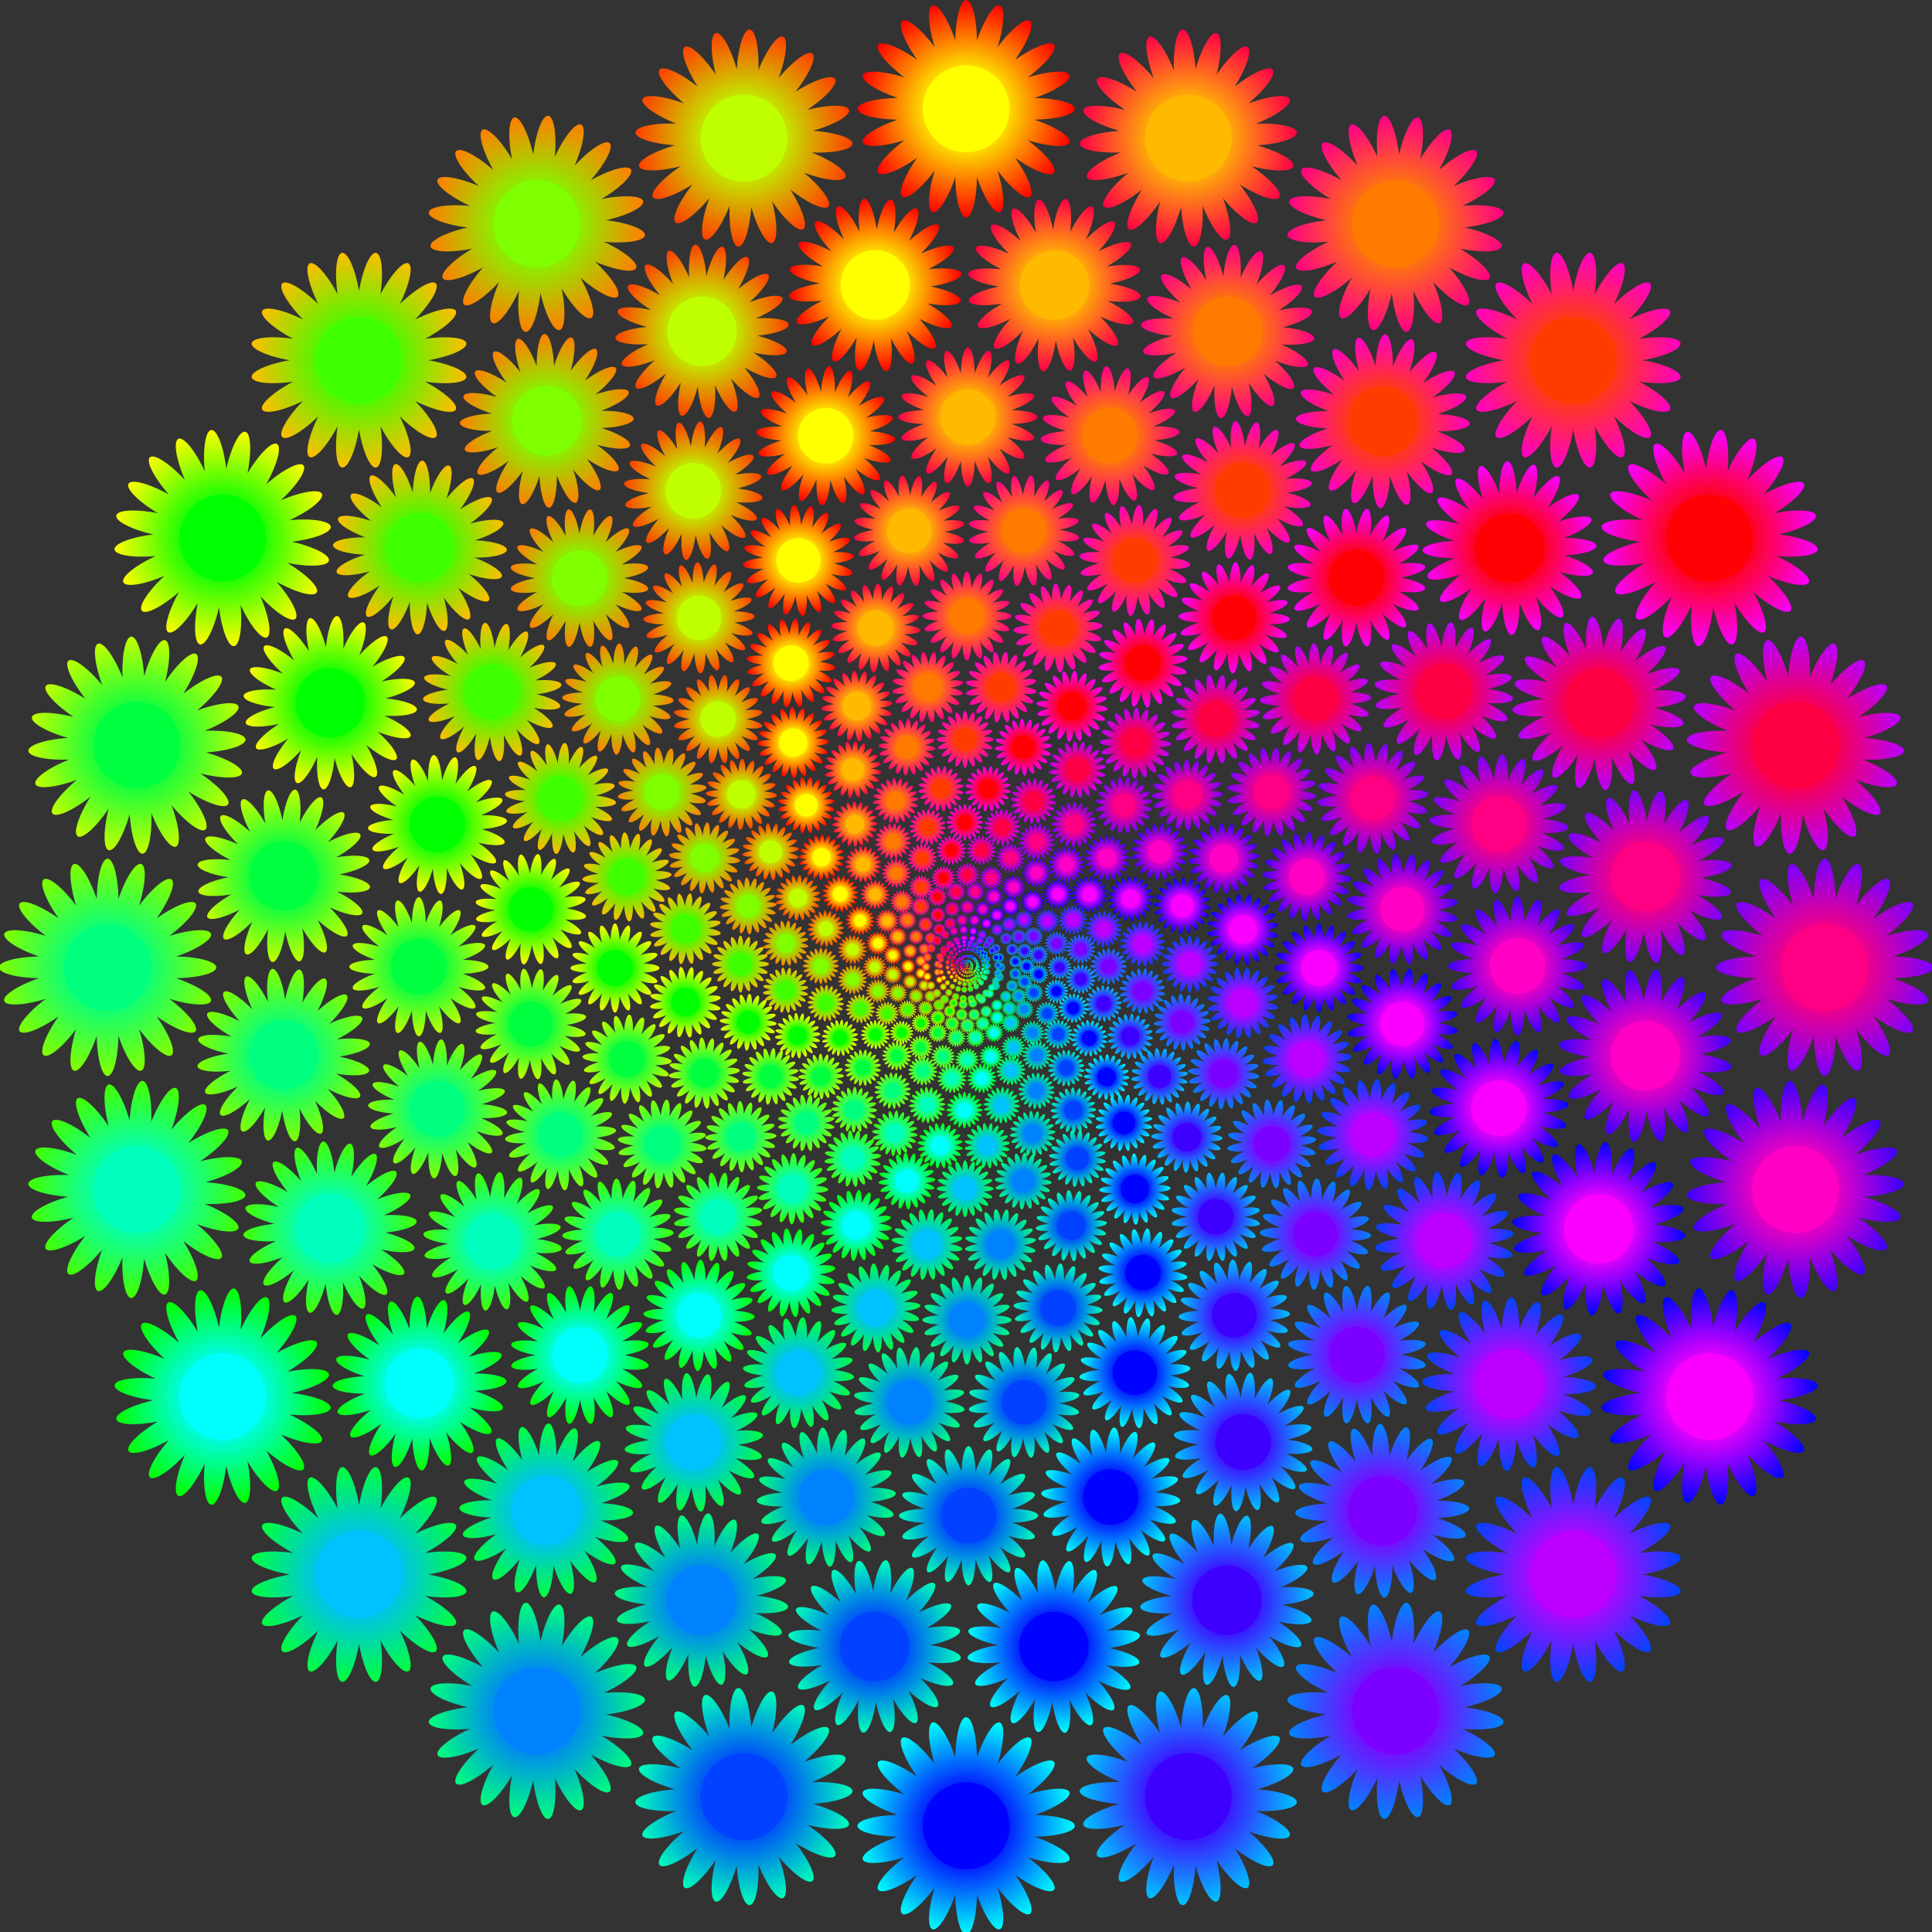
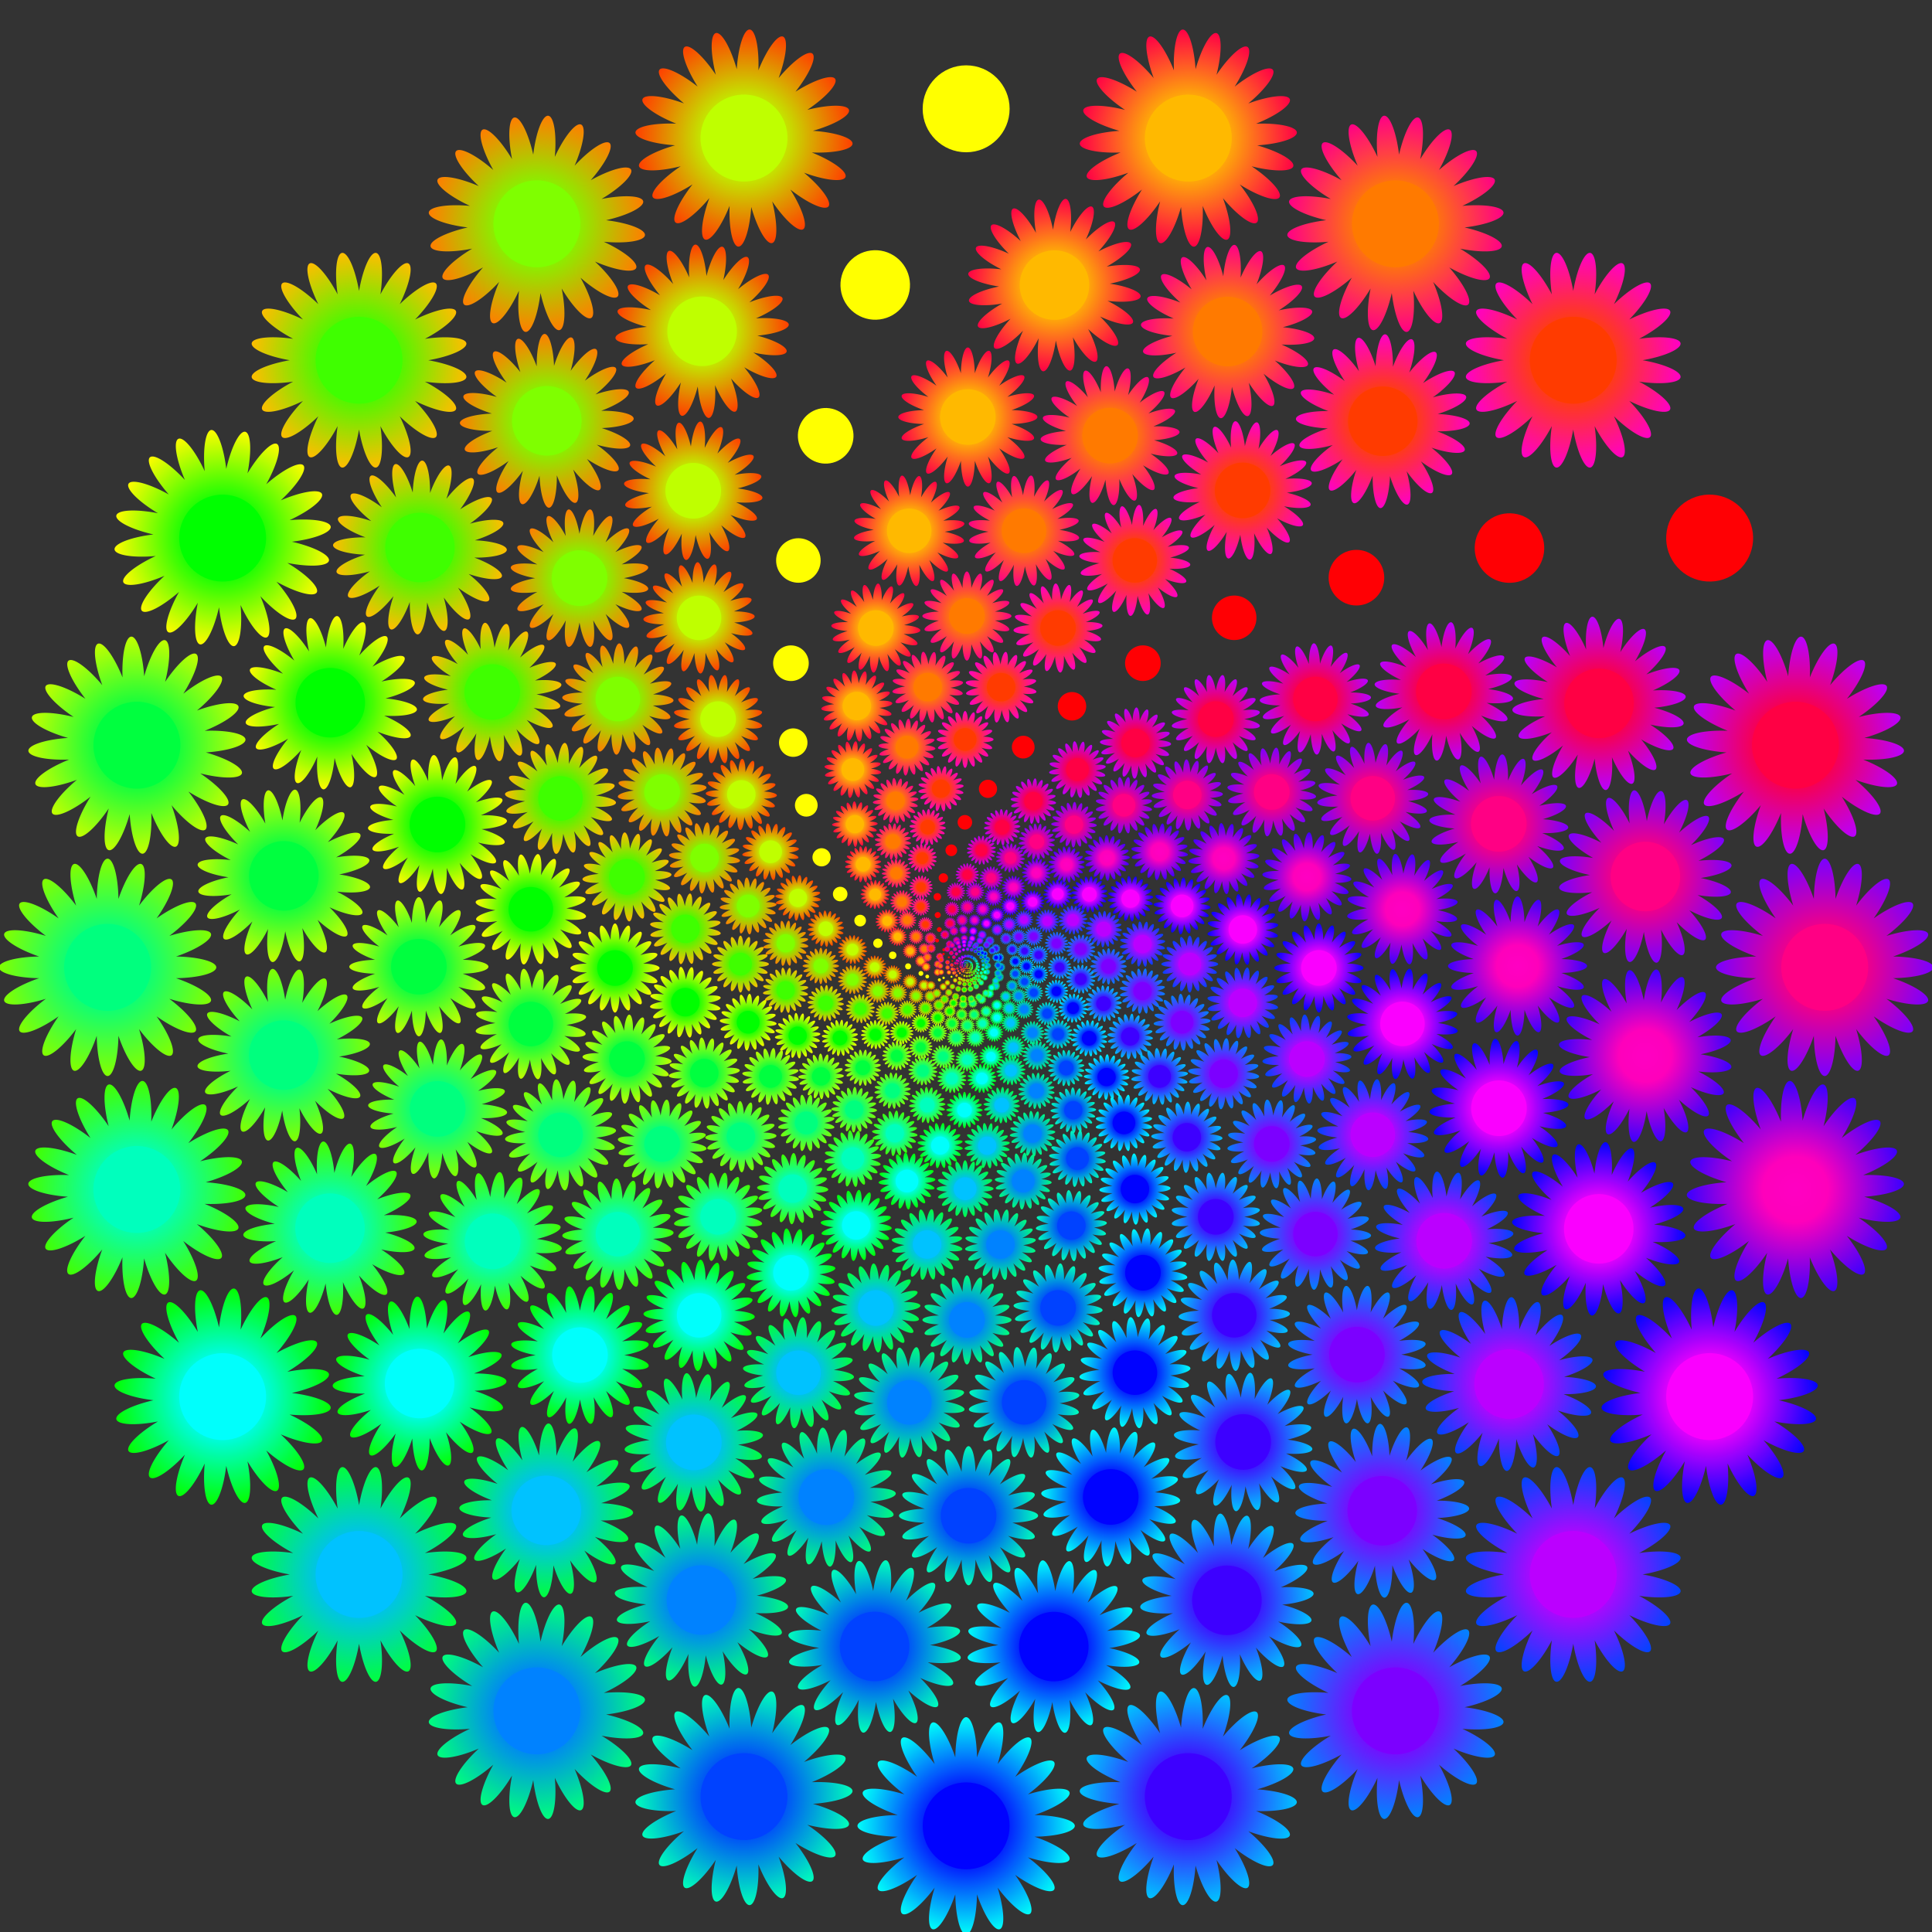
<svg xmlns="http://www.w3.org/2000/svg" xmlns:xlink="http://www.w3.org/1999/xlink" id="svg4519" viewBox="0 0 2000 2000" height="564.44mm" width="564.44mm" version="1.1">
  <rect x="0" y="0" width="2000" height="2000" fill="#333333" stroke="none" />
  <defs id="defs4521">
    <radialGradient id="radialGradient4639" gradientUnits="userSpaceOnUse" cy="732.36" cx="350" gradientTransform="translate(0 0)" r="300">
      <stop id="stop4641" stop-color="#fdff00" offset="0" />
      <stop id="stop4648" stop-color="#fbfe00" offset="0.3" />
      <stop id="stop4635" stop-color="#f00" offset="1" />
    </radialGradient>
    <radialGradient id="radialGradient6275-531" gradientUnits="userSpaceOnUse" cx="350" cy="732.36" r="300" gradientTransform="translate(0 0)">
      <stop id="stop6534" stop-color="#bdff00" offset="0" />
      <stop id="stop6536" stop-color="#bbfe00" offset="0.3" />
      <stop id="stop6538" stop-color="#ff3f00" offset="1" />
    </radialGradient>
    <radialGradient id="radialGradient6283-985-687" gradientUnits="userSpaceOnUse" cx="350" cy="732.36" r="300" gradientTransform="translate(0 0)">
      <stop id="stop7252" stop-color="#7dff00" offset="0" />
      <stop id="stop7254" stop-color="#7bfe00" offset="0.3" />
      <stop id="stop7256" stop-color="#ff7e00" offset="1" />
    </radialGradient>
    <radialGradient id="radialGradient6291-210-422-27" gradientUnits="userSpaceOnUse" cx="350" cy="732.36" r="300" gradientTransform="translate(0 0)">
      <stop id="stop8078" stop-color="#3dff00" offset="0" />
      <stop id="stop8080" stop-color="#3bfe00" offset="0.3" />
      <stop id="stop8082" stop-color="#ffbd00" offset="1" />
    </radialGradient>
    <radialGradient id="radialGradient6299-179-989-215-23" gradientUnits="userSpaceOnUse" cx="350" cy="732.36" r="300" gradientTransform="translate(0 0)">
      <stop id="stop9138" stop-color="#00ff02" offset="0" />
      <stop id="stop9140" stop-color="#00fe04" offset="0.3" />
      <stop id="stop9142" stop-color="#fffc00" offset="1" />
    </radialGradient>
    <radialGradient id="radialGradient6307-276-599-497-52-405" gradientUnits="userSpaceOnUse" cx="350" cy="732.36" r="300" gradientTransform="translate(0 0)">
      <stop id="stop10398" stop-color="#00ff41" offset="0" />
      <stop id="stop10400" stop-color="#00fe43" offset="0.3" />
      <stop id="stop10402" stop-color="#c2ff00" offset="1" />
    </radialGradient>
    <radialGradient id="radialGradient6315-416-536-420-761-30-67" gradientUnits="userSpaceOnUse" cx="350" cy="732.36" r="300" gradientTransform="translate(0 0)">
      <stop id="stop11832" stop-color="#00ff80" offset="0" />
      <stop id="stop11834" stop-color="#00fe82" offset="0.3" />
      <stop id="stop11836" stop-color="#82ff00" offset="1" />
    </radialGradient>
    <radialGradient id="radialGradient6323-384-93-635-547-896-989-806" gradientUnits="userSpaceOnUse" cx="350" cy="732.36" r="300" gradientTransform="translate(0 0)">
      <stop id="stop13446" stop-color="#00ffbf" offset="0" />
      <stop id="stop13448" stop-color="#00fec1" offset="0.3" />
      <stop id="stop13450" stop-color="#42ff00" offset="1" />
    </radialGradient>
    <radialGradient id="radialGradient6331-760-488-788-406-255-333-762-30" gradientUnits="userSpaceOnUse" cx="350" cy="732.36" r="300" gradientTransform="translate(0 0)">
      <stop id="stop15190" stop-color="#00fffe" offset="0" />
      <stop id="stop15192" stop-color="#00fbfe" offset="0.3" />
      <stop id="stop15194" stop-color="#02ff00" offset="1" />
    </radialGradient>
    <radialGradient id="radialGradient6339-646-468-794-143-983-822-316-762-674" gradientUnits="userSpaceOnUse" cx="350" cy="732.36" r="300" gradientTransform="translate(0 0)">
      <stop id="stop17110" stop-color="#00c0ff" offset="0" />
      <stop id="stop17112" stop-color="#00bbfe" offset="0.3" />
      <stop id="stop17114" stop-color="#00ff3d" offset="1" />
    </radialGradient>
    <radialGradient id="radialGradient6347-230-658-770-272-552-68-695-644-134-873" gradientUnits="userSpaceOnUse" cx="350" cy="732.36" r="300" gradientTransform="translate(0 0)">
      <stop id="stop19260" stop-color="#0080ff" offset="0" />
      <stop id="stop19262" stop-color="#007bfe" offset="0.3" />
      <stop id="stop19264" stop-color="#00ff7c" offset="1" />
    </radialGradient>
    <radialGradient id="radialGradient6355-77-35-247-913-927-624-88-688-833-853-1" gradientUnits="userSpaceOnUse" cx="350" cy="732.36" r="300" gradientTransform="translate(0 0)">
      <stop id="stop21406" stop-color="#0040ff" offset="0" />
      <stop id="stop21408" stop-color="#003bfe" offset="0.3" />
      <stop id="stop21410" stop-color="#0fb" offset="1" />
    </radialGradient>
    <radialGradient id="radialGradient6363-266-74-876-582-154-479-417-632-936-592-294-570" gradientUnits="userSpaceOnUse" cx="350" cy="732.36" r="300" gradientTransform="translate(0 0)">
      <stop id="stop23706" stop-color="#00f" offset="0" />
      <stop id="stop23708" stop-color="#0400fe" offset="0.3" />
      <stop id="stop23710" stop-color="#00fffa" offset="1" />
    </radialGradient>
    <radialGradient id="radialGradient6371-699-723-705-920-368-355-744-627-652-480-505-404-461" gradientUnits="userSpaceOnUse" cx="350" cy="732.36" r="300" gradientTransform="translate(0 0)">
      <stop id="stop26190" stop-color="#3f00ff" offset="0" />
      <stop id="stop26192" stop-color="#4300fe" offset="0.3" />
      <stop id="stop26194" stop-color="#00c4ff" offset="1" />
    </radialGradient>
    <radialGradient id="radialGradient6379-973-446-366-263-628-458-174-213-531-234-513-8-68-314" gradientUnits="userSpaceOnUse" cx="350" cy="732.36" r="300" gradientTransform="translate(0 0)">
      <stop id="stop28744" stop-color="#7e00ff" offset="0" />
      <stop id="stop28746" stop-color="#8200fe" offset="0.3" />
      <stop id="stop28748" stop-color="#0084ff" offset="1" />
    </radialGradient>
    <radialGradient id="radialGradient6387-542-13-414-351-563-835-58-407-324-788-749-246-599-735-248" gradientUnits="userSpaceOnUse" cx="350" cy="732.36" r="300" gradientTransform="translate(0 0)">
      <stop id="stop31342" stop-color="#bd00ff" offset="0" />
      <stop id="stop31344" stop-color="#c100fe" offset="0.3" />
      <stop id="stop31346" stop-color="#04f" offset="1" />
    </radialGradient>
    <radialGradient id="radialGradient6395-318-567-387-564-260-123-696-504-702-128-188-941-480-766-326-417" gradientUnits="userSpaceOnUse" cx="350" cy="732.36" r="300" gradientTransform="translate(0 0)">
      <stop id="stop34078" stop-color="#fc00ff" offset="0" />
      <stop id="stop34080" stop-color="#fe00fb" offset="0.3" />
      <stop id="stop34082" stop-color="#0004ff" offset="1" />
    </radialGradient>
    <radialGradient id="radialGradient6403-834-731-815-902-768-750-145-17-18-310-144-548-857-503-710-208-895" gradientUnits="userSpaceOnUse" cx="350" cy="732.36" r="300" gradientTransform="translate(0 0)">
      <stop id="stop36830" stop-color="#ff00c2" offset="0" />
      <stop id="stop36832" stop-color="#fe00bb" offset="0.3" />
      <stop id="stop36834" stop-color="#3b00ff" offset="1" />
    </radialGradient>
    <radialGradient id="radialGradient6411-82-240-675-449-50-522-534-983-297-856-928-521-525-561-924-824-534-317" gradientUnits="userSpaceOnUse" cx="350" cy="732.36" r="300" gradientTransform="translate(0 0)">
      <stop id="stop39660" stop-color="#ff0082" offset="0" />
      <stop id="stop39662" stop-color="#fe007b" offset="0.3" />
      <stop id="stop39664" stop-color="#7a00ff" offset="1" />
    </radialGradient>
    <radialGradient id="radialGradient6419-242-519-289-149-192-326-621-748-263-351-644-768-702-571-573-334-797-375-89" gradientUnits="userSpaceOnUse" cx="350" cy="732.36" r="300" gradientTransform="translate(0 0)">
      <stop id="stop42566" stop-color="#ff0042" offset="0" />
      <stop id="stop42568" stop-color="#fe003b" offset="0.3" />
      <stop id="stop42570" stop-color="#b900ff" offset="1" />
    </radialGradient>
    <radialGradient id="radialGradient6427-59-89-309-103-525-884-764-992-839-537-91-17-980-986-746-559-545-327-383-208" gradientUnits="userSpaceOnUse" cx="350" cy="732.36" r="300" gradientTransform="translate(0 0)">
      <stop id="stop45498" stop-color="#ff0002" offset="0" />
      <stop id="stop45500" stop-color="#fe0400" offset="0.3" />
      <stop id="stop45502" stop-color="#f800ff" offset="1" />
    </radialGradient>
    <radialGradient id="radialGradient6435-765-225-303-360-746-721-903-184-150-741-718-687-297-644-335-451-162-436-684-789-969" gradientUnits="userSpaceOnUse" cx="350" cy="732.36" r="300" gradientTransform="translate(0 0)">
      <stop id="stop48470" stop-color="#ff3d00" offset="0" />
      <stop id="stop48472" stop-color="#fe4300" offset="0.3" />
      <stop id="stop48474" stop-color="#ff00c6" offset="1" />
    </radialGradient>
    <radialGradient id="radialGradient6443-486-256-210-459-86-166-305-37-36-828-502-787-883-553-855-257-38-287-120-500-106-574" gradientUnits="userSpaceOnUse" cx="350" cy="732.36" r="300" gradientTransform="translate(0 0)">
      <stop id="stop51464" stop-color="#ff7c00" offset="0" />
      <stop id="stop51466" stop-color="#fe8200" offset="0.3" />
      <stop id="stop51468" stop-color="#ff0086" offset="1" />
    </radialGradient>
    <radialGradient id="radialGradient6451-725-801-404-720-342-446-199-743-864-420-828-395-539-257-960-198-196-554-800-498-295-403-379" gradientUnits="userSpaceOnUse" cx="350" cy="732.36" r="300" gradientTransform="translate(0 0)">
      <stop id="stop54462" stop-color="#fb0" offset="0" />
      <stop id="stop54464" stop-color="#fec100" offset="0.3" />
      <stop id="stop54466" stop-color="#ff0046" offset="1" />
    </radialGradient>
  </defs>
  <g id="layer1" transform="translate(2320 -3772.4)">
    <g id="g56041" transform="matrix(.375 0 0 .375 -1451.1 3610.4)">
      <g id="g4888">
-         <path id="path4529" d="m350 432.36a30 117.82 0 0 0 -29.914 111.05 117.82 30 72 0 0 -62.791 -96.367 117.82 30 72 0 0 5.869 114.86 117.82 30 54 0 0 -89.5 -72.252 117.82 30 54 0 0 41.074 107.43 117.82 30 36 0 0 -107.44 -41.05 117.82 30 36 0 0 72.26 89.47 117.82 30 18 0 0 -114.87 -5.84 117.82 30 18 0 0 96.37 62.76 117.82 30 0 0 0 -111.05 29.94 117.82 30 0 0 0 111.05 29.914 30 117.82 72 0 0 -96.369 62.791 30 117.82 72 0 0 114.86 -5.865 30 117.82 54 0 0 -72.244 89.496 30 117.82 54 0 0 107.42 -41.072 30 117.82 36 0 0 -41.055 107.44 30 117.82 36 0 0 89.477 -72.26 30 117.82 18 0 0 -5.846 114.87 30 117.82 18 0 0 62.766 -96.371 30 117.82 0 0 0 29.94 111.09 30 117.82 0 0 0 29.914 -111.05 117.82 30 72 0 0 62.791 96.367 117.82 30 72 0 0 -5.869 -114.86 117.82 30 54 0 0 89.5 72.25 117.82 30 54 0 0 -41.074 -107.42 117.82 30 36 0 0 107.44 41.055 117.82 30 36 0 0 -72.26 -89.473 117.82 30 18 0 0 114.87 5.842 117.82 30 18 0 0 -96.37 -62.81 117.82 30 0 0 0 111.05 -29.94 117.82 30 0 0 0 -111.05 -29.91 30 117.82 72 0 0 96.367 -62.791 30 117.82 72 0 0 -114.86 5.867 30 117.82 54 0 0 72.244 -89.496 30 117.82 54 0 0 -107.43 41.072 30 117.82 36 0 0 41.057 -107.44 30 117.82 36 0 0 -89.475 72.26 30 117.82 18 0 0 5.844 -114.87 30 117.82 18 0 0 -62.766 96.371 30 117.82 0 0 0 -29.93 -111.06z" fill="url(#radialGradient4639)" />
        <circle id="path4577" cx="350" cy="732.36" r="120" fill="#ff0" />
      </g>
      <g id="g6269" transform="matrix(.966 -.259 .259 .966 -791.02 196.3)">
        <path id="path6271" d="m350 432.36a30 117.82 0 0 0 -29.914 111.05 117.82 30 72 0 0 -62.791 -96.367 117.82 30 72 0 0 5.869 114.86 117.82 30 54 0 0 -89.5 -72.252 117.82 30 54 0 0 41.074 107.43 117.82 30 36 0 0 -107.44 -41.05 117.82 30 36 0 0 72.26 89.47 117.82 30 18 0 0 -114.87 -5.84 117.82 30 18 0 0 96.37 62.76 117.82 30 0 0 0 -111.05 29.94 117.82 30 0 0 0 111.05 29.914 30 117.82 72 0 0 -96.369 62.791 30 117.82 72 0 0 114.86 -5.865 30 117.82 54 0 0 -72.244 89.496 30 117.82 54 0 0 107.42 -41.072 30 117.82 36 0 0 -41.055 107.44 30 117.82 36 0 0 89.477 -72.26 30 117.82 18 0 0 -5.846 114.87 30 117.82 18 0 0 62.766 -96.371 30 117.82 0 0 0 29.94 111.09 30 117.82 0 0 0 29.914 -111.05 117.82 30 72 0 0 62.791 96.367 117.82 30 72 0 0 -5.869 -114.86 117.82 30 54 0 0 89.5 72.25 117.82 30 54 0 0 -41.074 -107.42 117.82 30 36 0 0 107.44 41.055 117.82 30 36 0 0 -72.26 -89.473 117.82 30 18 0 0 114.87 5.842 117.82 30 18 0 0 -96.37 -62.81 117.82 30 0 0 0 111.05 -29.94 117.82 30 0 0 0 -111.05 -29.91 30 117.82 72 0 0 96.367 -62.791 30 117.82 72 0 0 -114.86 5.867 30 117.82 54 0 0 72.244 -89.496 30 117.82 54 0 0 -107.43 41.072 30 117.82 36 0 0 41.057 -107.44 30 117.82 36 0 0 -89.475 72.26 30 117.82 18 0 0 5.844 -114.87 30 117.82 18 0 0 -62.766 96.371 30 117.82 0 0 0 -29.93 -111.06z" fill="url(#radialGradient6275-531)" />
        <circle id="circle6273" cy="732.36" cx="350" r="120" fill="#bfff00" />
      </g>
      <g id="g6277" transform="matrix(.866 -0.5 0.5 .866 -1504.3 590.64)">
        <path id="path6279" d="m350 432.36a30 117.82 0 0 0 -29.914 111.05 117.82 30 72 0 0 -62.791 -96.367 117.82 30 72 0 0 5.869 114.86 117.82 30 54 0 0 -89.5 -72.252 117.82 30 54 0 0 41.074 107.43 117.82 30 36 0 0 -107.44 -41.05 117.82 30 36 0 0 72.26 89.47 117.82 30 18 0 0 -114.87 -5.84 117.82 30 18 0 0 96.37 62.76 117.82 30 0 0 0 -111.05 29.94 117.82 30 0 0 0 111.05 29.914 30 117.82 72 0 0 -96.369 62.791 30 117.82 72 0 0 114.86 -5.865 30 117.82 54 0 0 -72.244 89.496 30 117.82 54 0 0 107.42 -41.072 30 117.82 36 0 0 -41.055 107.44 30 117.82 36 0 0 89.477 -72.26 30 117.82 18 0 0 -5.846 114.87 30 117.82 18 0 0 62.766 -96.371 30 117.82 0 0 0 29.94 111.09 30 117.82 0 0 0 29.914 -111.05 117.82 30 72 0 0 62.791 96.367 117.82 30 72 0 0 -5.869 -114.86 117.82 30 54 0 0 89.5 72.25 117.82 30 54 0 0 -41.074 -107.42 117.82 30 36 0 0 107.44 41.055 117.82 30 36 0 0 -72.26 -89.473 117.82 30 18 0 0 114.87 5.842 117.82 30 18 0 0 -96.37 -62.81 117.82 30 0 0 0 111.05 -29.94 117.82 30 0 0 0 -111.05 -29.91 30 117.82 72 0 0 96.367 -62.791 30 117.82 72 0 0 -114.86 5.867 30 117.82 54 0 0 72.244 -89.496 30 117.82 54 0 0 -107.43 41.072 30 117.82 36 0 0 41.057 -107.44 30 117.82 36 0 0 -89.475 72.26 30 117.82 18 0 0 5.844 -114.87 30 117.82 18 0 0 -62.766 96.371 30 117.82 0 0 0 -29.93 -111.06z" fill="url(#radialGradient6283-985-687)" />
        <circle id="circle6281" cx="350" cy="732.36" r="120" fill="#7fff00" />
      </g>
      <g id="g6285" transform="matrix(.707 -.707 .707 .707 -2091.2 1156.1)">
        <path id="path6287" d="m350 432.36a30 117.82 0 0 0 -29.914 111.05 117.82 30 72 0 0 -62.791 -96.367 117.82 30 72 0 0 5.869 114.86 117.82 30 54 0 0 -89.5 -72.252 117.82 30 54 0 0 41.074 107.43 117.82 30 36 0 0 -107.44 -41.05 117.82 30 36 0 0 72.26 89.47 117.82 30 18 0 0 -114.87 -5.84 117.82 30 18 0 0 96.37 62.76 117.82 30 0 0 0 -111.05 29.94 117.82 30 0 0 0 111.05 29.914 30 117.82 72 0 0 -96.369 62.791 30 117.82 72 0 0 114.86 -5.865 30 117.82 54 0 0 -72.244 89.496 30 117.82 54 0 0 107.42 -41.072 30 117.82 36 0 0 -41.055 107.44 30 117.82 36 0 0 89.477 -72.26 30 117.82 18 0 0 -5.846 114.87 30 117.82 18 0 0 62.766 -96.371 30 117.82 0 0 0 29.94 111.09 30 117.82 0 0 0 29.914 -111.05 117.82 30 72 0 0 62.791 96.367 117.82 30 72 0 0 -5.869 -114.86 117.82 30 54 0 0 89.5 72.25 117.82 30 54 0 0 -41.074 -107.42 117.82 30 36 0 0 107.44 41.055 117.82 30 36 0 0 -72.26 -89.473 117.82 30 18 0 0 114.87 5.842 117.82 30 18 0 0 -96.37 -62.81 117.82 30 0 0 0 111.05 -29.94 117.82 30 0 0 0 -111.05 -29.91 30 117.82 72 0 0 96.367 -62.791 30 117.82 72 0 0 -114.86 5.867 30 117.82 54 0 0 72.244 -89.496 30 117.82 54 0 0 -107.43 41.072 30 117.82 36 0 0 41.057 -107.44 30 117.82 36 0 0 -89.475 72.26 30 117.82 18 0 0 5.844 -114.87 30 117.82 18 0 0 -62.766 96.371 30 117.82 0 0 0 -29.93 -111.06z" fill="url(#radialGradient6291-210-422-27)" />
        <circle id="circle6289" cy="732.36" cx="350" r="120" fill="#3fff00" />
      </g>
      <g id="g6293" transform="matrix(.5 -.866 .866 .5 -2511.7 1854.3)">
        <path id="path6295" d="m350 432.36a30 117.82 0 0 0 -29.914 111.05 117.82 30 72 0 0 -62.791 -96.367 117.82 30 72 0 0 5.869 114.86 117.82 30 54 0 0 -89.5 -72.252 117.82 30 54 0 0 41.074 107.43 117.82 30 36 0 0 -107.44 -41.05 117.82 30 36 0 0 72.26 89.47 117.82 30 18 0 0 -114.87 -5.84 117.82 30 18 0 0 96.37 62.76 117.82 30 0 0 0 -111.05 29.94 117.82 30 0 0 0 111.05 29.914 30 117.82 72 0 0 -96.369 62.791 30 117.82 72 0 0 114.86 -5.865 30 117.82 54 0 0 -72.244 89.496 30 117.82 54 0 0 107.42 -41.072 30 117.82 36 0 0 -41.055 107.44 30 117.82 36 0 0 89.477 -72.26 30 117.82 18 0 0 -5.846 114.87 30 117.82 18 0 0 62.766 -96.371 30 117.82 0 0 0 29.94 111.09 30 117.82 0 0 0 29.914 -111.05 117.82 30 72 0 0 62.791 96.367 117.82 30 72 0 0 -5.869 -114.86 117.82 30 54 0 0 89.5 72.25 117.82 30 54 0 0 -41.074 -107.42 117.82 30 36 0 0 107.44 41.055 117.82 30 36 0 0 -72.26 -89.473 117.82 30 18 0 0 114.87 5.842 117.82 30 18 0 0 -96.37 -62.81 117.82 30 0 0 0 111.05 -29.94 117.82 30 0 0 0 -111.05 -29.91 30 117.82 72 0 0 96.367 -62.791 30 117.82 72 0 0 -114.86 5.867 30 117.82 54 0 0 72.244 -89.496 30 117.82 54 0 0 -107.43 41.072 30 117.82 36 0 0 41.057 -107.44 30 117.82 36 0 0 -89.475 72.26 30 117.82 18 0 0 5.844 -114.87 30 117.82 18 0 0 -62.766 96.371 30 117.82 0 0 0 -29.93 -111.06z" fill="url(#radialGradient6299-179-989-215-23)" />
        <circle id="circle6297" cx="350" cy="732.36" r="120" fill="#0f0" />
      </g>
      <g id="g6301" transform="matrix(.259 -.966 .966 .259 -2737.2 2637.5)">
        <path id="path6303" d="m350 432.36a30 117.82 0 0 0 -29.914 111.05 117.82 30 72 0 0 -62.791 -96.367 117.82 30 72 0 0 5.869 114.86 117.82 30 54 0 0 -89.5 -72.252 117.82 30 54 0 0 41.074 107.43 117.82 30 36 0 0 -107.44 -41.05 117.82 30 36 0 0 72.26 89.47 117.82 30 18 0 0 -114.87 -5.84 117.82 30 18 0 0 96.37 62.76 117.82 30 0 0 0 -111.05 29.94 117.82 30 0 0 0 111.05 29.914 30 117.82 72 0 0 -96.369 62.791 30 117.82 72 0 0 114.86 -5.865 30 117.82 54 0 0 -72.244 89.496 30 117.82 54 0 0 107.42 -41.072 30 117.82 36 0 0 -41.055 107.44 30 117.82 36 0 0 89.477 -72.26 30 117.82 18 0 0 -5.846 114.87 30 117.82 18 0 0 62.766 -96.371 30 117.82 0 0 0 29.94 111.09 30 117.82 0 0 0 29.914 -111.05 117.82 30 72 0 0 62.791 96.367 117.82 30 72 0 0 -5.869 -114.86 117.82 30 54 0 0 89.5 72.25 117.82 30 54 0 0 -41.074 -107.42 117.82 30 36 0 0 107.44 41.055 117.82 30 36 0 0 -72.26 -89.473 117.82 30 18 0 0 114.87 5.842 117.82 30 18 0 0 -96.37 -62.81 117.82 30 0 0 0 111.05 -29.94 117.82 30 0 0 0 -111.05 -29.91 30 117.82 72 0 0 96.367 -62.791 30 117.82 72 0 0 -114.86 5.867 30 117.82 54 0 0 72.244 -89.496 30 117.82 54 0 0 -107.43 41.072 30 117.82 36 0 0 41.057 -107.44 30 117.82 36 0 0 -89.475 72.26 30 117.82 18 0 0 5.844 -114.87 30 117.82 18 0 0 -62.766 96.371 30 117.82 0 0 0 -29.93 -111.06z" fill="url(#radialGradient6307-276-599-497-52-405)" />
        <circle id="circle6305" cy="732.36" cx="350" r="120" fill="#00ff3f" />
      </g>
      <g id="g6309" transform="matrix(0 -1 1 0 -2752.4 3452.4)">
        <path id="path6311" d="m350 432.36a30 117.82 0 0 0 -29.914 111.05 117.82 30 72 0 0 -62.791 -96.367 117.82 30 72 0 0 5.869 114.86 117.82 30 54 0 0 -89.5 -72.252 117.82 30 54 0 0 41.074 107.43 117.82 30 36 0 0 -107.44 -41.05 117.82 30 36 0 0 72.26 89.47 117.82 30 18 0 0 -114.87 -5.84 117.82 30 18 0 0 96.37 62.76 117.82 30 0 0 0 -111.05 29.94 117.82 30 0 0 0 111.05 29.914 30 117.82 72 0 0 -96.369 62.791 30 117.82 72 0 0 114.86 -5.865 30 117.82 54 0 0 -72.244 89.496 30 117.82 54 0 0 107.42 -41.072 30 117.82 36 0 0 -41.055 107.44 30 117.82 36 0 0 89.477 -72.26 30 117.82 18 0 0 -5.846 114.87 30 117.82 18 0 0 62.766 -96.371 30 117.82 0 0 0 29.94 111.09 30 117.82 0 0 0 29.914 -111.05 117.82 30 72 0 0 62.791 96.367 117.82 30 72 0 0 -5.869 -114.86 117.82 30 54 0 0 89.5 72.25 117.82 30 54 0 0 -41.074 -107.42 117.82 30 36 0 0 107.44 41.055 117.82 30 36 0 0 -72.26 -89.473 117.82 30 18 0 0 114.87 5.842 117.82 30 18 0 0 -96.37 -62.81 117.82 30 0 0 0 111.05 -29.94 117.82 30 0 0 0 -111.05 -29.91 30 117.82 72 0 0 96.367 -62.791 30 117.82 72 0 0 -114.86 5.867 30 117.82 54 0 0 72.244 -89.496 30 117.82 54 0 0 -107.43 41.072 30 117.82 36 0 0 41.057 -107.44 30 117.82 36 0 0 -89.475 72.26 30 117.82 18 0 0 5.844 -114.87 30 117.82 18 0 0 -62.766 96.371 30 117.82 0 0 0 -29.93 -111.06z" fill="url(#radialGradient6315-416-536-420-761-30-67)" />
        <circle id="circle6313" cx="350" cy="732.36" r="120" fill="#00ff7e" />
      </g>
      <g id="g6317" transform="matrix(-.259 -.966 .966 -.259 -2556.1 4243.4)">
        <path id="path6319" d="m350 432.36a30 117.82 0 0 0 -29.914 111.05 117.82 30 72 0 0 -62.791 -96.367 117.82 30 72 0 0 5.869 114.86 117.82 30 54 0 0 -89.5 -72.252 117.82 30 54 0 0 41.074 107.43 117.82 30 36 0 0 -107.44 -41.05 117.82 30 36 0 0 72.26 89.47 117.82 30 18 0 0 -114.87 -5.84 117.82 30 18 0 0 96.37 62.76 117.82 30 0 0 0 -111.05 29.94 117.82 30 0 0 0 111.05 29.914 30 117.82 72 0 0 -96.369 62.791 30 117.82 72 0 0 114.86 -5.865 30 117.82 54 0 0 -72.244 89.496 30 117.82 54 0 0 107.42 -41.072 30 117.82 36 0 0 -41.055 107.44 30 117.82 36 0 0 89.477 -72.26 30 117.82 18 0 0 -5.846 114.87 30 117.82 18 0 0 62.766 -96.371 30 117.82 0 0 0 29.94 111.09 30 117.82 0 0 0 29.914 -111.05 117.82 30 72 0 0 62.791 96.367 117.82 30 72 0 0 -5.869 -114.86 117.82 30 54 0 0 89.5 72.25 117.82 30 54 0 0 -41.074 -107.42 117.82 30 36 0 0 107.44 41.055 117.82 30 36 0 0 -72.26 -89.473 117.82 30 18 0 0 114.87 5.842 117.82 30 18 0 0 -96.37 -62.81 117.82 30 0 0 0 111.05 -29.94 117.82 30 0 0 0 -111.05 -29.91 30 117.82 72 0 0 96.367 -62.791 30 117.82 72 0 0 -114.86 5.867 30 117.82 54 0 0 72.244 -89.496 30 117.82 54 0 0 -107.43 41.072 30 117.82 36 0 0 41.057 -107.44 30 117.82 36 0 0 -89.475 72.26 30 117.82 18 0 0 5.844 -114.87 30 117.82 18 0 0 -62.766 96.371 30 117.82 0 0 0 -29.93 -111.06z" fill="url(#radialGradient6323-384-93-635-547-896-989-806)" />
        <circle id="circle6321" cy="732.36" cx="350" r="120" fill="#00ffbd" />
      </g>
      <g id="g6325" transform="matrix(-0.5 -.866 .866 -0.5 -2161.7 4956.7)">
        <path id="path6327" d="m350 432.36a30 117.82 0 0 0 -29.914 111.05 117.82 30 72 0 0 -62.791 -96.367 117.82 30 72 0 0 5.869 114.86 117.82 30 54 0 0 -89.5 -72.252 117.82 30 54 0 0 41.074 107.43 117.82 30 36 0 0 -107.44 -41.05 117.82 30 36 0 0 72.26 89.47 117.82 30 18 0 0 -114.87 -5.84 117.82 30 18 0 0 96.37 62.76 117.82 30 0 0 0 -111.05 29.94 117.82 30 0 0 0 111.05 29.914 30 117.82 72 0 0 -96.369 62.791 30 117.82 72 0 0 114.86 -5.865 30 117.82 54 0 0 -72.244 89.496 30 117.82 54 0 0 107.42 -41.072 30 117.82 36 0 0 -41.055 107.44 30 117.82 36 0 0 89.477 -72.26 30 117.82 18 0 0 -5.846 114.87 30 117.82 18 0 0 62.766 -96.371 30 117.82 0 0 0 29.94 111.09 30 117.82 0 0 0 29.914 -111.05 117.82 30 72 0 0 62.791 96.367 117.82 30 72 0 0 -5.869 -114.86 117.82 30 54 0 0 89.5 72.25 117.82 30 54 0 0 -41.074 -107.42 117.82 30 36 0 0 107.44 41.055 117.82 30 36 0 0 -72.26 -89.473 117.82 30 18 0 0 114.87 5.842 117.82 30 18 0 0 -96.37 -62.81 117.82 30 0 0 0 111.05 -29.94 117.82 30 0 0 0 -111.05 -29.91 30 117.82 72 0 0 96.367 -62.791 30 117.82 72 0 0 -114.86 5.867 30 117.82 54 0 0 72.244 -89.496 30 117.82 54 0 0 -107.43 41.072 30 117.82 36 0 0 41.057 -107.44 30 117.82 36 0 0 -89.475 72.26 30 117.82 18 0 0 5.844 -114.87 30 117.82 18 0 0 -62.766 96.371 30 117.82 0 0 0 -29.93 -111.06z" fill="url(#radialGradient6331-760-488-788-406-255-333-762-30)" />
        <circle id="circle6329" cx="350" cy="732.36" r="120" fill="#00fffc" />
      </g>
      <g id="g6333" transform="matrix(-.707 -.707 .707 -.707 -1596.2 5543.6)">
        <path id="path6335" d="m350 432.36a30 117.82 0 0 0 -29.914 111.05 117.82 30 72 0 0 -62.791 -96.367 117.82 30 72 0 0 5.869 114.86 117.82 30 54 0 0 -89.5 -72.252 117.82 30 54 0 0 41.074 107.43 117.82 30 36 0 0 -107.44 -41.05 117.82 30 36 0 0 72.26 89.47 117.82 30 18 0 0 -114.87 -5.84 117.82 30 18 0 0 96.37 62.76 117.82 30 0 0 0 -111.05 29.94 117.82 30 0 0 0 111.05 29.914 30 117.82 72 0 0 -96.369 62.791 30 117.82 72 0 0 114.86 -5.865 30 117.82 54 0 0 -72.244 89.496 30 117.82 54 0 0 107.42 -41.072 30 117.82 36 0 0 -41.055 107.44 30 117.82 36 0 0 89.477 -72.26 30 117.82 18 0 0 -5.846 114.87 30 117.82 18 0 0 62.766 -96.371 30 117.82 0 0 0 29.94 111.09 30 117.82 0 0 0 29.914 -111.05 117.82 30 72 0 0 62.791 96.367 117.82 30 72 0 0 -5.869 -114.86 117.82 30 54 0 0 89.5 72.25 117.82 30 54 0 0 -41.074 -107.42 117.82 30 36 0 0 107.44 41.055 117.82 30 36 0 0 -72.26 -89.473 117.82 30 18 0 0 114.87 5.842 117.82 30 18 0 0 -96.37 -62.81 117.82 30 0 0 0 111.05 -29.94 117.82 30 0 0 0 -111.05 -29.91 30 117.82 72 0 0 96.367 -62.791 30 117.82 72 0 0 -114.86 5.867 30 117.82 54 0 0 72.244 -89.496 30 117.82 54 0 0 -107.43 41.072 30 117.82 36 0 0 41.057 -107.44 30 117.82 36 0 0 -89.475 72.26 30 117.82 18 0 0 5.844 -114.87 30 117.82 18 0 0 -62.766 96.371 30 117.82 0 0 0 -29.93 -111.06z" fill="url(#radialGradient6339-646-468-794-143-983-822-316-762-674)" />
        <circle id="circle6337" cy="732.36" cx="350" r="120" fill="#00c2ff" />
      </g>
      <g id="g6341" transform="matrix(-.866 -.5 .5 -.866 -898.07 5964.1)">
        <path id="path6343" d="m350 432.36a30 117.82 0 0 0 -29.914 111.05 117.82 30 72 0 0 -62.791 -96.367 117.82 30 72 0 0 5.869 114.86 117.82 30 54 0 0 -89.5 -72.252 117.82 30 54 0 0 41.074 107.43 117.82 30 36 0 0 -107.44 -41.05 117.82 30 36 0 0 72.26 89.47 117.82 30 18 0 0 -114.87 -5.84 117.82 30 18 0 0 96.37 62.76 117.82 30 0 0 0 -111.05 29.94 117.82 30 0 0 0 111.05 29.914 30 117.82 72 0 0 -96.369 62.791 30 117.82 72 0 0 114.86 -5.865 30 117.82 54 0 0 -72.244 89.496 30 117.82 54 0 0 107.42 -41.072 30 117.82 36 0 0 -41.055 107.44 30 117.82 36 0 0 89.477 -72.26 30 117.82 18 0 0 -5.846 114.87 30 117.82 18 0 0 62.766 -96.371 30 117.82 0 0 0 29.94 111.09 30 117.82 0 0 0 29.914 -111.05 117.82 30 72 0 0 62.791 96.367 117.82 30 72 0 0 -5.869 -114.86 117.82 30 54 0 0 89.5 72.25 117.82 30 54 0 0 -41.074 -107.42 117.82 30 36 0 0 107.44 41.055 117.82 30 36 0 0 -72.26 -89.473 117.82 30 18 0 0 114.87 5.842 117.82 30 18 0 0 -96.37 -62.81 117.82 30 0 0 0 111.05 -29.94 117.82 30 0 0 0 -111.05 -29.91 30 117.82 72 0 0 96.367 -62.791 30 117.82 72 0 0 -114.86 5.867 30 117.82 54 0 0 72.244 -89.496 30 117.82 54 0 0 -107.43 41.072 30 117.82 36 0 0 41.057 -107.44 30 117.82 36 0 0 -89.475 72.26 30 117.82 18 0 0 5.844 -114.87 30 117.82 18 0 0 -62.766 96.371 30 117.82 0 0 0 -29.93 -111.06z" fill="url(#radialGradient6347-230-658-770-272-552-68-695-644-134-873)" />
        <circle id="circle6345" cx="350" cy="732.36" r="120" fill="#0082ff" />
      </g>
      <g id="g6349" transform="matrix(-.966 -.259 .259 -.966 -114.88 6189.6)">
        <path id="path6351" d="m350 432.36a30 117.82 0 0 0 -29.914 111.05 117.82 30 72 0 0 -62.791 -96.367 117.82 30 72 0 0 5.869 114.86 117.82 30 54 0 0 -89.5 -72.252 117.82 30 54 0 0 41.074 107.43 117.82 30 36 0 0 -107.44 -41.05 117.82 30 36 0 0 72.26 89.47 117.82 30 18 0 0 -114.87 -5.84 117.82 30 18 0 0 96.37 62.76 117.82 30 0 0 0 -111.05 29.94 117.82 30 0 0 0 111.05 29.914 30 117.82 72 0 0 -96.369 62.791 30 117.82 72 0 0 114.86 -5.865 30 117.82 54 0 0 -72.244 89.496 30 117.82 54 0 0 107.42 -41.072 30 117.82 36 0 0 -41.055 107.44 30 117.82 36 0 0 89.477 -72.26 30 117.82 18 0 0 -5.846 114.87 30 117.82 18 0 0 62.766 -96.371 30 117.82 0 0 0 29.94 111.09 30 117.82 0 0 0 29.914 -111.05 117.82 30 72 0 0 62.791 96.367 117.82 30 72 0 0 -5.869 -114.86 117.82 30 54 0 0 89.5 72.25 117.82 30 54 0 0 -41.074 -107.42 117.82 30 36 0 0 107.44 41.055 117.82 30 36 0 0 -72.26 -89.473 117.82 30 18 0 0 114.87 5.842 117.82 30 18 0 0 -96.37 -62.81 117.82 30 0 0 0 111.05 -29.94 117.82 30 0 0 0 -111.05 -29.91 30 117.82 72 0 0 96.367 -62.791 30 117.82 72 0 0 -114.86 5.867 30 117.82 54 0 0 72.244 -89.496 30 117.82 54 0 0 -107.43 41.072 30 117.82 36 0 0 41.057 -107.44 30 117.82 36 0 0 -89.475 72.26 30 117.82 18 0 0 5.844 -114.87 30 117.82 18 0 0 -62.766 96.371 30 117.82 0 0 0 -29.93 -111.06z" fill="url(#radialGradient6355-77-35-247-913-927-624-88-688-833-853-1)" />
        <circle id="circle6353" cy="732.36" cx="350" r="120" fill="#0042ff" />
      </g>
      <g id="g6357" transform="matrix(-1 0 0 -1 700 6204.7)">
        <path id="path6359" d="m350 432.36a30 117.82 0 0 0 -29.914 111.05 117.82 30 72 0 0 -62.791 -96.367 117.82 30 72 0 0 5.869 114.86 117.82 30 54 0 0 -89.5 -72.252 117.82 30 54 0 0 41.074 107.43 117.82 30 36 0 0 -107.44 -41.05 117.82 30 36 0 0 72.26 89.47 117.82 30 18 0 0 -114.87 -5.84 117.82 30 18 0 0 96.37 62.76 117.82 30 0 0 0 -111.05 29.94 117.82 30 0 0 0 111.05 29.914 30 117.82 72 0 0 -96.369 62.791 30 117.82 72 0 0 114.86 -5.865 30 117.82 54 0 0 -72.244 89.496 30 117.82 54 0 0 107.42 -41.072 30 117.82 36 0 0 -41.055 107.44 30 117.82 36 0 0 89.477 -72.26 30 117.82 18 0 0 -5.846 114.87 30 117.82 18 0 0 62.766 -96.371 30 117.82 0 0 0 29.94 111.09 30 117.82 0 0 0 29.914 -111.05 117.82 30 72 0 0 62.791 96.367 117.82 30 72 0 0 -5.869 -114.86 117.82 30 54 0 0 89.5 72.25 117.82 30 54 0 0 -41.074 -107.42 117.82 30 36 0 0 107.44 41.055 117.82 30 36 0 0 -72.26 -89.473 117.82 30 18 0 0 114.87 5.842 117.82 30 18 0 0 -96.37 -62.81 117.82 30 0 0 0 111.05 -29.94 117.82 30 0 0 0 -111.05 -29.91 30 117.82 72 0 0 96.367 -62.791 30 117.82 72 0 0 -114.86 5.867 30 117.82 54 0 0 72.244 -89.496 30 117.82 54 0 0 -107.43 41.072 30 117.82 36 0 0 41.057 -107.44 30 117.82 36 0 0 -89.475 72.26 30 117.82 18 0 0 5.844 -114.87 30 117.82 18 0 0 -62.766 96.371 30 117.82 0 0 0 -29.93 -111.06z" fill="url(#radialGradient6363-266-74-876-582-154-479-417-632-936-592-294-570)" />
        <circle id="circle6361" cx="350" cy="732.36" r="120" fill="#0002ff" />
      </g>
      <g id="g6365" transform="matrix(-.966 .259 -.259 -.966 1491 6008.4)">
        <path id="path6367" d="m350 432.36a30 117.82 0 0 0 -29.914 111.05 117.82 30 72 0 0 -62.791 -96.367 117.82 30 72 0 0 5.869 114.86 117.82 30 54 0 0 -89.5 -72.252 117.82 30 54 0 0 41.074 107.43 117.82 30 36 0 0 -107.44 -41.05 117.82 30 36 0 0 72.26 89.47 117.82 30 18 0 0 -114.87 -5.84 117.82 30 18 0 0 96.37 62.76 117.82 30 0 0 0 -111.05 29.94 117.82 30 0 0 0 111.05 29.914 30 117.82 72 0 0 -96.369 62.791 30 117.82 72 0 0 114.86 -5.865 30 117.82 54 0 0 -72.244 89.496 30 117.82 54 0 0 107.42 -41.072 30 117.82 36 0 0 -41.055 107.44 30 117.82 36 0 0 89.477 -72.26 30 117.82 18 0 0 -5.846 114.87 30 117.82 18 0 0 62.766 -96.371 30 117.82 0 0 0 29.94 111.09 30 117.82 0 0 0 29.914 -111.05 117.82 30 72 0 0 62.791 96.367 117.82 30 72 0 0 -5.869 -114.86 117.82 30 54 0 0 89.5 72.25 117.82 30 54 0 0 -41.074 -107.42 117.82 30 36 0 0 107.44 41.055 117.82 30 36 0 0 -72.26 -89.473 117.82 30 18 0 0 114.87 5.842 117.82 30 18 0 0 -96.37 -62.81 117.82 30 0 0 0 111.05 -29.94 117.82 30 0 0 0 -111.05 -29.91 30 117.82 72 0 0 96.367 -62.791 30 117.82 72 0 0 -114.86 5.867 30 117.82 54 0 0 72.244 -89.496 30 117.82 54 0 0 -107.43 41.072 30 117.82 36 0 0 41.057 -107.44 30 117.82 36 0 0 -89.475 72.26 30 117.82 18 0 0 5.844 -114.87 30 117.82 18 0 0 -62.766 96.371 30 117.82 0 0 0 -29.93 -111.06z" fill="url(#radialGradient6371-699-723-705-920-368-355-744-627-652-480-505-404-461)" />
        <circle id="circle6369" cy="732.36" cx="350" r="120" fill="#3d00ff" />
      </g>
      <g id="g6373" transform="matrix(-.866 0.5 -0.5 -.866 2204.3 5614.1)">
        <path id="path6375" d="m350 432.36a30 117.82 0 0 0 -29.914 111.05 117.82 30 72 0 0 -62.791 -96.367 117.82 30 72 0 0 5.869 114.86 117.82 30 54 0 0 -89.5 -72.252 117.82 30 54 0 0 41.074 107.43 117.82 30 36 0 0 -107.44 -41.05 117.82 30 36 0 0 72.26 89.47 117.82 30 18 0 0 -114.87 -5.84 117.82 30 18 0 0 96.37 62.76 117.82 30 0 0 0 -111.05 29.94 117.82 30 0 0 0 111.05 29.914 30 117.82 72 0 0 -96.369 62.791 30 117.82 72 0 0 114.86 -5.865 30 117.82 54 0 0 -72.244 89.496 30 117.82 54 0 0 107.42 -41.072 30 117.82 36 0 0 -41.055 107.44 30 117.82 36 0 0 89.477 -72.26 30 117.82 18 0 0 -5.846 114.87 30 117.82 18 0 0 62.766 -96.371 30 117.82 0 0 0 29.94 111.09 30 117.82 0 0 0 29.914 -111.05 117.82 30 72 0 0 62.791 96.367 117.82 30 72 0 0 -5.869 -114.86 117.82 30 54 0 0 89.5 72.25 117.82 30 54 0 0 -41.074 -107.42 117.82 30 36 0 0 107.44 41.055 117.82 30 36 0 0 -72.26 -89.473 117.82 30 18 0 0 114.87 5.842 117.82 30 18 0 0 -96.37 -62.81 117.82 30 0 0 0 111.05 -29.94 117.82 30 0 0 0 -111.05 -29.91 30 117.82 72 0 0 96.367 -62.791 30 117.82 72 0 0 -114.86 5.867 30 117.82 54 0 0 72.244 -89.496 30 117.82 54 0 0 -107.43 41.072 30 117.82 36 0 0 41.057 -107.44 30 117.82 36 0 0 -89.475 72.26 30 117.82 18 0 0 5.844 -114.87 30 117.82 18 0 0 -62.766 96.371 30 117.82 0 0 0 -29.93 -111.06z" fill="url(#radialGradient6379-973-446-366-263-628-458-174-213-531-234-513-8-68-314)" />
        <circle id="circle6377" cx="350" cy="732.36" r="120" fill="#7c00ff" />
      </g>
      <g id="g6381" transform="matrix(-.707 .707 -.707 -.707 2791.2 5048.6)">
        <path id="path6383" d="m350 432.36a30 117.82 0 0 0 -29.914 111.05 117.82 30 72 0 0 -62.791 -96.367 117.82 30 72 0 0 5.869 114.86 117.82 30 54 0 0 -89.5 -72.252 117.82 30 54 0 0 41.074 107.43 117.82 30 36 0 0 -107.44 -41.05 117.82 30 36 0 0 72.26 89.47 117.82 30 18 0 0 -114.87 -5.84 117.82 30 18 0 0 96.37 62.76 117.82 30 0 0 0 -111.05 29.94 117.82 30 0 0 0 111.05 29.914 30 117.82 72 0 0 -96.369 62.791 30 117.82 72 0 0 114.86 -5.865 30 117.82 54 0 0 -72.244 89.496 30 117.82 54 0 0 107.42 -41.072 30 117.82 36 0 0 -41.055 107.44 30 117.82 36 0 0 89.477 -72.26 30 117.82 18 0 0 -5.846 114.87 30 117.82 18 0 0 62.766 -96.371 30 117.82 0 0 0 29.94 111.09 30 117.82 0 0 0 29.914 -111.05 117.82 30 72 0 0 62.791 96.367 117.82 30 72 0 0 -5.869 -114.86 117.82 30 54 0 0 89.5 72.25 117.82 30 54 0 0 -41.074 -107.42 117.82 30 36 0 0 107.44 41.055 117.82 30 36 0 0 -72.26 -89.473 117.82 30 18 0 0 114.87 5.842 117.82 30 18 0 0 -96.37 -62.81 117.82 30 0 0 0 111.05 -29.94 117.82 30 0 0 0 -111.05 -29.91 30 117.82 72 0 0 96.367 -62.791 30 117.82 72 0 0 -114.86 5.867 30 117.82 54 0 0 72.244 -89.496 30 117.82 54 0 0 -107.43 41.072 30 117.82 36 0 0 41.057 -107.44 30 117.82 36 0 0 -89.475 72.26 30 117.82 18 0 0 5.844 -114.87 30 117.82 18 0 0 -62.766 96.371 30 117.82 0 0 0 -29.93 -111.06z" fill="url(#radialGradient6387-542-13-414-351-563-835-58-407-324-788-749-246-599-735-248)" />
        <circle id="circle6385" cy="732.36" cx="350" r="120" fill="#b0f" />
      </g>
      <g id="g6389" transform="matrix(-.5 .866 -.866 -.5 3211.7 4350.4)">
        <path id="path6391" d="m350 432.36a30 117.82 0 0 0 -29.914 111.05 117.82 30 72 0 0 -62.791 -96.367 117.82 30 72 0 0 5.869 114.86 117.82 30 54 0 0 -89.5 -72.252 117.82 30 54 0 0 41.074 107.43 117.82 30 36 0 0 -107.44 -41.05 117.82 30 36 0 0 72.26 89.47 117.82 30 18 0 0 -114.87 -5.84 117.82 30 18 0 0 96.37 62.76 117.82 30 0 0 0 -111.05 29.94 117.82 30 0 0 0 111.05 29.914 30 117.82 72 0 0 -96.369 62.791 30 117.82 72 0 0 114.86 -5.865 30 117.82 54 0 0 -72.244 89.496 30 117.82 54 0 0 107.42 -41.072 30 117.82 36 0 0 -41.055 107.44 30 117.82 36 0 0 89.477 -72.26 30 117.82 18 0 0 -5.846 114.87 30 117.82 18 0 0 62.766 -96.371 30 117.82 0 0 0 29.94 111.09 30 117.82 0 0 0 29.914 -111.05 117.82 30 72 0 0 62.791 96.367 117.82 30 72 0 0 -5.869 -114.86 117.82 30 54 0 0 89.5 72.25 117.82 30 54 0 0 -41.074 -107.42 117.82 30 36 0 0 107.44 41.055 117.82 30 36 0 0 -72.26 -89.473 117.82 30 18 0 0 114.87 5.842 117.82 30 18 0 0 -96.37 -62.81 117.82 30 0 0 0 111.05 -29.94 117.82 30 0 0 0 -111.05 -29.91 30 117.82 72 0 0 96.367 -62.791 30 117.82 72 0 0 -114.86 5.867 30 117.82 54 0 0 72.244 -89.496 30 117.82 54 0 0 -107.43 41.072 30 117.82 36 0 0 41.057 -107.44 30 117.82 36 0 0 -89.475 72.26 30 117.82 18 0 0 5.844 -114.87 30 117.82 18 0 0 -62.766 96.371 30 117.82 0 0 0 -29.93 -111.06z" fill="url(#radialGradient6395-318-567-387-564-260-123-696-504-702-128-188-941-480-766-326-417)" />
        <circle id="circle6393" cx="350" cy="732.36" r="120" fill="#fa00ff" />
      </g>
      <g id="g6397" transform="matrix(-.259 .966 -.966 -.259 3437.2 3567.2)">
        <path id="path6399" d="m350 432.36a30 117.82 0 0 0 -29.914 111.05 117.82 30 72 0 0 -62.791 -96.367 117.82 30 72 0 0 5.869 114.86 117.82 30 54 0 0 -89.5 -72.252 117.82 30 54 0 0 41.074 107.43 117.82 30 36 0 0 -107.44 -41.05 117.82 30 36 0 0 72.26 89.47 117.82 30 18 0 0 -114.87 -5.84 117.82 30 18 0 0 96.37 62.76 117.82 30 0 0 0 -111.05 29.94 117.82 30 0 0 0 111.05 29.914 30 117.82 72 0 0 -96.369 62.791 30 117.82 72 0 0 114.86 -5.865 30 117.82 54 0 0 -72.244 89.496 30 117.82 54 0 0 107.42 -41.072 30 117.82 36 0 0 -41.055 107.44 30 117.82 36 0 0 89.477 -72.26 30 117.82 18 0 0 -5.846 114.87 30 117.82 18 0 0 62.766 -96.371 30 117.82 0 0 0 29.94 111.09 30 117.82 0 0 0 29.914 -111.05 117.82 30 72 0 0 62.791 96.367 117.82 30 72 0 0 -5.869 -114.86 117.82 30 54 0 0 89.5 72.25 117.82 30 54 0 0 -41.074 -107.42 117.82 30 36 0 0 107.44 41.055 117.82 30 36 0 0 -72.26 -89.473 117.82 30 18 0 0 114.87 5.842 117.82 30 18 0 0 -96.37 -62.81 117.82 30 0 0 0 111.05 -29.94 117.82 30 0 0 0 -111.05 -29.91 30 117.82 72 0 0 96.367 -62.791 30 117.82 72 0 0 -114.86 5.867 30 117.82 54 0 0 72.244 -89.496 30 117.82 54 0 0 -107.43 41.072 30 117.82 36 0 0 41.057 -107.44 30 117.82 36 0 0 -89.475 72.26 30 117.82 18 0 0 5.844 -114.87 30 117.82 18 0 0 -62.766 96.371 30 117.82 0 0 0 -29.93 -111.06z" fill="url(#radialGradient6403-834-731-815-902-768-750-145-17-18-310-144-548-857-503-710-208-895)" />
-         <circle id="circle6401" cy="732.36" cx="350" r="120" fill="#ff00c4" />
      </g>
      <g id="g6405" transform="matrix(0 1 -1 0 3452.4 2752.4)">
-         <path id="path6407" d="m350 432.36a30 117.82 0 0 0 -29.914 111.05 117.82 30 72 0 0 -62.791 -96.367 117.82 30 72 0 0 5.869 114.86 117.82 30 54 0 0 -89.5 -72.252 117.82 30 54 0 0 41.074 107.43 117.82 30 36 0 0 -107.44 -41.05 117.82 30 36 0 0 72.26 89.47 117.82 30 18 0 0 -114.87 -5.84 117.82 30 18 0 0 96.37 62.76 117.82 30 0 0 0 -111.05 29.94 117.82 30 0 0 0 111.05 29.914 30 117.82 72 0 0 -96.369 62.791 30 117.82 72 0 0 114.86 -5.865 30 117.82 54 0 0 -72.244 89.496 30 117.82 54 0 0 107.42 -41.072 30 117.82 36 0 0 -41.055 107.44 30 117.82 36 0 0 89.477 -72.26 30 117.82 18 0 0 -5.846 114.87 30 117.82 18 0 0 62.766 -96.371 30 117.82 0 0 0 29.94 111.09 30 117.82 0 0 0 29.914 -111.05 117.82 30 72 0 0 62.791 96.367 117.82 30 72 0 0 -5.869 -114.86 117.82 30 54 0 0 89.5 72.25 117.82 30 54 0 0 -41.074 -107.42 117.82 30 36 0 0 107.44 41.055 117.82 30 36 0 0 -72.26 -89.473 117.82 30 18 0 0 114.87 5.842 117.82 30 18 0 0 -96.37 -62.81 117.82 30 0 0 0 111.05 -29.94 117.82 30 0 0 0 -111.05 -29.91 30 117.82 72 0 0 96.367 -62.791 30 117.82 72 0 0 -114.86 5.867 30 117.82 54 0 0 72.244 -89.496 30 117.82 54 0 0 -107.43 41.072 30 117.82 36 0 0 41.057 -107.44 30 117.82 36 0 0 -89.475 72.26 30 117.82 18 0 0 5.844 -114.87 30 117.82 18 0 0 -62.766 96.371 30 117.82 0 0 0 -29.93 -111.06z" fill="url(#radialGradient6411-82-240-675-449-50-522-534-983-297-856-928-521-525-561-924-824-534-317)" />
+         <path id="path6407" d="m350 432.36a30 117.82 0 0 0 -29.914 111.05 117.82 30 72 0 0 -62.791 -96.367 117.82 30 72 0 0 5.869 114.86 117.82 30 54 0 0 -89.5 -72.252 117.82 30 54 0 0 41.074 107.43 117.82 30 36 0 0 -107.44 -41.05 117.82 30 36 0 0 72.26 89.47 117.82 30 18 0 0 -114.87 -5.84 117.82 30 18 0 0 96.37 62.76 117.82 30 0 0 0 -111.05 29.94 117.82 30 0 0 0 111.05 29.914 30 117.82 72 0 0 -96.369 62.791 30 117.82 72 0 0 114.86 -5.865 30 117.82 54 0 0 -72.244 89.496 30 117.82 54 0 0 107.42 -41.072 30 117.82 36 0 0 -41.055 107.44 30 117.82 36 0 0 89.477 -72.26 30 117.82 18 0 0 -5.846 114.87 30 117.82 18 0 0 62.766 -96.371 30 117.82 0 0 0 29.94 111.09 30 117.82 0 0 0 29.914 -111.05 117.82 30 72 0 0 62.791 96.367 117.82 30 72 0 0 -5.869 -114.86 117.82 30 54 0 0 89.5 72.25 117.82 30 54 0 0 -41.074 -107.42 117.82 30 36 0 0 107.44 41.055 117.82 30 36 0 0 -72.26 -89.473 117.82 30 18 0 0 114.87 5.842 117.82 30 18 0 0 -96.37 -62.81 117.82 30 0 0 0 111.05 -29.94 117.82 30 0 0 0 -111.05 -29.91 30 117.82 72 0 0 96.367 -62.791 30 117.82 72 0 0 -114.86 5.867 30 117.82 54 0 0 72.244 -89.496 30 117.82 54 0 0 -107.43 41.072 30 117.82 36 0 0 41.057 -107.44 30 117.82 36 0 0 -89.475 72.26 30 117.82 18 0 0 5.844 -114.87 30 117.82 18 0 0 -62.766 96.371 30 117.82 0 0 0 -29.93 -111.06" fill="url(#radialGradient6411-82-240-675-449-50-522-534-983-297-856-928-521-525-561-924-824-534-317)" />
        <circle id="circle6409" cx="350" cy="732.36" r="120" fill="#ff0084" />
      </g>
      <g id="g6413" transform="matrix(.259 .966 -.966 .259 3256.1 1961.3)">
        <path id="path6415" d="m350 432.36a30 117.82 0 0 0 -29.914 111.05 117.82 30 72 0 0 -62.791 -96.367 117.82 30 72 0 0 5.869 114.86 117.82 30 54 0 0 -89.5 -72.252 117.82 30 54 0 0 41.074 107.43 117.82 30 36 0 0 -107.44 -41.05 117.82 30 36 0 0 72.26 89.47 117.82 30 18 0 0 -114.87 -5.84 117.82 30 18 0 0 96.37 62.76 117.82 30 0 0 0 -111.05 29.94 117.82 30 0 0 0 111.05 29.914 30 117.82 72 0 0 -96.369 62.791 30 117.82 72 0 0 114.86 -5.865 30 117.82 54 0 0 -72.244 89.496 30 117.82 54 0 0 107.42 -41.072 30 117.82 36 0 0 -41.055 107.44 30 117.82 36 0 0 89.477 -72.26 30 117.82 18 0 0 -5.846 114.87 30 117.82 18 0 0 62.766 -96.371 30 117.82 0 0 0 29.94 111.09 30 117.82 0 0 0 29.914 -111.05 117.82 30 72 0 0 62.791 96.367 117.82 30 72 0 0 -5.869 -114.86 117.82 30 54 0 0 89.5 72.25 117.82 30 54 0 0 -41.074 -107.42 117.82 30 36 0 0 107.44 41.055 117.82 30 36 0 0 -72.26 -89.473 117.82 30 18 0 0 114.87 5.842 117.82 30 18 0 0 -96.37 -62.81 117.82 30 0 0 0 111.05 -29.94 117.82 30 0 0 0 -111.05 -29.91 30 117.82 72 0 0 96.367 -62.791 30 117.82 72 0 0 -114.86 5.867 30 117.82 54 0 0 72.244 -89.496 30 117.82 54 0 0 -107.43 41.072 30 117.82 36 0 0 41.057 -107.44 30 117.82 36 0 0 -89.475 72.26 30 117.82 18 0 0 5.844 -114.87 30 117.82 18 0 0 -62.766 96.371 30 117.82 0 0 0 -29.93 -111.06z" fill="url(#radialGradient6419-242-519-289-149-192-326-621-748-263-351-644-768-702-571-573-334-797-375-89)" />
        <circle id="circle6417" cy="732.36" cx="350" r="120" fill="#f04" />
      </g>
      <g id="g6421" transform="matrix(0.5 .866 -.866 0.5 2861.7 1248.1)">
-         <path id="path6423" d="m350 432.36a30 117.82 0 0 0 -29.914 111.05 117.82 30 72 0 0 -62.791 -96.367 117.82 30 72 0 0 5.869 114.86 117.82 30 54 0 0 -89.5 -72.252 117.82 30 54 0 0 41.074 107.43 117.82 30 36 0 0 -107.44 -41.05 117.82 30 36 0 0 72.26 89.47 117.82 30 18 0 0 -114.87 -5.84 117.82 30 18 0 0 96.37 62.76 117.82 30 0 0 0 -111.05 29.94 117.82 30 0 0 0 111.05 29.914 30 117.82 72 0 0 -96.369 62.791 30 117.82 72 0 0 114.86 -5.865 30 117.82 54 0 0 -72.244 89.496 30 117.82 54 0 0 107.42 -41.072 30 117.82 36 0 0 -41.055 107.44 30 117.82 36 0 0 89.477 -72.26 30 117.82 18 0 0 -5.846 114.87 30 117.82 18 0 0 62.766 -96.371 30 117.82 0 0 0 29.94 111.09 30 117.82 0 0 0 29.914 -111.05 117.82 30 72 0 0 62.791 96.367 117.82 30 72 0 0 -5.869 -114.86 117.82 30 54 0 0 89.5 72.25 117.82 30 54 0 0 -41.074 -107.42 117.82 30 36 0 0 107.44 41.055 117.82 30 36 0 0 -72.26 -89.473 117.82 30 18 0 0 114.87 5.842 117.82 30 18 0 0 -96.37 -62.81 117.82 30 0 0 0 111.05 -29.94 117.82 30 0 0 0 -111.05 -29.91 30 117.82 72 0 0 96.367 -62.791 30 117.82 72 0 0 -114.86 5.867 30 117.82 54 0 0 72.244 -89.496 30 117.82 54 0 0 -107.43 41.072 30 117.82 36 0 0 41.057 -107.44 30 117.82 36 0 0 -89.475 72.26 30 117.82 18 0 0 5.844 -114.87 30 117.82 18 0 0 -62.766 96.371 30 117.82 0 0 0 -29.93 -111.06z" fill="url(#radialGradient6427-59-89-309-103-525-884-764-992-839-537-91-17-980-986-746-559-545-327-383-208)" />
        <circle id="circle6425" cx="350" cy="732.36" r="120" fill="#ff0004" />
      </g>
      <g id="g6429" transform="matrix(.707 .707 -.707 .707 2296.2 661.17)">
        <path id="path6431" d="m350 432.36a30 117.82 0 0 0 -29.914 111.05 117.82 30 72 0 0 -62.791 -96.367 117.82 30 72 0 0 5.869 114.86 117.82 30 54 0 0 -89.5 -72.252 117.82 30 54 0 0 41.074 107.43 117.82 30 36 0 0 -107.44 -41.05 117.82 30 36 0 0 72.26 89.47 117.82 30 18 0 0 -114.87 -5.84 117.82 30 18 0 0 96.37 62.76 117.82 30 0 0 0 -111.05 29.94 117.82 30 0 0 0 111.05 29.914 30 117.82 72 0 0 -96.369 62.791 30 117.82 72 0 0 114.86 -5.865 30 117.82 54 0 0 -72.244 89.496 30 117.82 54 0 0 107.42 -41.072 30 117.82 36 0 0 -41.055 107.44 30 117.82 36 0 0 89.477 -72.26 30 117.82 18 0 0 -5.846 114.87 30 117.82 18 0 0 62.766 -96.371 30 117.82 0 0 0 29.94 111.09 30 117.82 0 0 0 29.914 -111.05 117.82 30 72 0 0 62.791 96.367 117.82 30 72 0 0 -5.869 -114.86 117.82 30 54 0 0 89.5 72.25 117.82 30 54 0 0 -41.074 -107.42 117.82 30 36 0 0 107.44 41.055 117.82 30 36 0 0 -72.26 -89.473 117.82 30 18 0 0 114.87 5.842 117.82 30 18 0 0 -96.37 -62.81 117.82 30 0 0 0 111.05 -29.94 117.82 30 0 0 0 -111.05 -29.91 30 117.82 72 0 0 96.367 -62.791 30 117.82 72 0 0 -114.86 5.867 30 117.82 54 0 0 72.244 -89.496 30 117.82 54 0 0 -107.43 41.072 30 117.82 36 0 0 41.057 -107.44 30 117.82 36 0 0 -89.475 72.26 30 117.82 18 0 0 5.844 -114.87 30 117.82 18 0 0 -62.766 96.371 30 117.82 0 0 0 -29.93 -111.06z" fill="url(#radialGradient6435-765-225-303-360-746-721-903-184-150-741-718-687-297-644-335-451-162-436-684-789-969)" />
        <circle id="circle6433" cy="732.36" cx="350" r="120" fill="#ff3b00" />
      </g>
      <g id="g6437" transform="matrix(.866 .5 -.5 .866 1598.1 240.64)">
        <path id="path6439" d="m350 432.36a30 117.82 0 0 0 -29.914 111.05 117.82 30 72 0 0 -62.791 -96.367 117.82 30 72 0 0 5.869 114.86 117.82 30 54 0 0 -89.5 -72.252 117.82 30 54 0 0 41.074 107.43 117.82 30 36 0 0 -107.44 -41.05 117.82 30 36 0 0 72.26 89.47 117.82 30 18 0 0 -114.87 -5.84 117.82 30 18 0 0 96.37 62.76 117.82 30 0 0 0 -111.05 29.94 117.82 30 0 0 0 111.05 29.914 30 117.82 72 0 0 -96.369 62.791 30 117.82 72 0 0 114.86 -5.865 30 117.82 54 0 0 -72.244 89.496 30 117.82 54 0 0 107.42 -41.072 30 117.82 36 0 0 -41.055 107.44 30 117.82 36 0 0 89.477 -72.26 30 117.82 18 0 0 -5.846 114.87 30 117.82 18 0 0 62.766 -96.371 30 117.82 0 0 0 29.94 111.09 30 117.82 0 0 0 29.914 -111.05 117.82 30 72 0 0 62.791 96.367 117.82 30 72 0 0 -5.869 -114.86 117.82 30 54 0 0 89.5 72.25 117.82 30 54 0 0 -41.074 -107.42 117.82 30 36 0 0 107.44 41.055 117.82 30 36 0 0 -72.26 -89.473 117.82 30 18 0 0 114.87 5.842 117.82 30 18 0 0 -96.37 -62.81 117.82 30 0 0 0 111.05 -29.94 117.82 30 0 0 0 -111.05 -29.91 30 117.82 72 0 0 96.367 -62.791 30 117.82 72 0 0 -114.86 5.867 30 117.82 54 0 0 72.244 -89.496 30 117.82 54 0 0 -107.43 41.072 30 117.82 36 0 0 41.057 -107.44 30 117.82 36 0 0 -89.475 72.26 30 117.82 18 0 0 5.844 -114.87 30 117.82 18 0 0 -62.766 96.371 30 117.82 0 0 0 -29.93 -111.06z" fill="url(#radialGradient6443-486-256-210-459-86-166-305-37-36-828-502-787-883-553-855-257-38-287-120-500-106-574)" />
        <circle id="circle6441" cx="350" cy="732.36" r="120" fill="#ff7a00" />
      </g>
      <g id="g6445" transform="matrix(.966 .259 -.259 .966 814.88 15.124)">
        <path id="path6447" d="m350 432.36a30 117.82 0 0 0 -29.914 111.05 117.82 30 72 0 0 -62.791 -96.367 117.82 30 72 0 0 5.869 114.86 117.82 30 54 0 0 -89.5 -72.252 117.82 30 54 0 0 41.074 107.43 117.82 30 36 0 0 -107.44 -41.05 117.82 30 36 0 0 72.26 89.47 117.82 30 18 0 0 -114.87 -5.84 117.82 30 18 0 0 96.37 62.76 117.82 30 0 0 0 -111.05 29.94 117.82 30 0 0 0 111.05 29.914 30 117.82 72 0 0 -96.369 62.791 30 117.82 72 0 0 114.86 -5.865 30 117.82 54 0 0 -72.244 89.496 30 117.82 54 0 0 107.42 -41.072 30 117.82 36 0 0 -41.055 107.44 30 117.82 36 0 0 89.477 -72.26 30 117.82 18 0 0 -5.846 114.87 30 117.82 18 0 0 62.766 -96.371 30 117.82 0 0 0 29.94 111.09 30 117.82 0 0 0 29.914 -111.05 117.82 30 72 0 0 62.791 96.367 117.82 30 72 0 0 -5.869 -114.86 117.82 30 54 0 0 89.5 72.25 117.82 30 54 0 0 -41.074 -107.42 117.82 30 36 0 0 107.44 41.055 117.82 30 36 0 0 -72.26 -89.473 117.82 30 18 0 0 114.87 5.842 117.82 30 18 0 0 -96.37 -62.81 117.82 30 0 0 0 111.05 -29.94 117.82 30 0 0 0 -111.05 -29.91 30 117.82 72 0 0 96.367 -62.791 30 117.82 72 0 0 -114.86 5.867 30 117.82 54 0 0 72.244 -89.496 30 117.82 54 0 0 -107.43 41.072 30 117.82 36 0 0 41.057 -107.44 30 117.82 36 0 0 -89.475 72.26 30 117.82 18 0 0 5.844 -114.87 30 117.82 18 0 0 -62.766 96.371 30 117.82 0 0 0 -29.93 -111.06z" fill="url(#radialGradient6451-725-801-404-720-342-446-199-743-864-420-828-395-539-257-960-198-196-554-800-498-295-403-379)" />
        <circle id="circle6449" cy="732.36" cx="350" r="120" fill="#ffb900" />
      </g>
    </g>
    <use id="use56115" xlink:href="#g56041" transform="matrix(.793 -.104 .104 .793 -771.37 849.3)" height="100%" width="100%" y="0" x="0" />
    <use id="use56117" xlink:href="#g56041" transform="matrix(.618 -.166 .166 .618 -1294.5 1603.5)" height="100%" width="100%" y="0" x="0" />
    <use id="use56119" xlink:href="#g56041" transform="matrix(.473 -.196 .196 .473 -1630.7 2256.3)" height="100%" width="100%" y="0" x="0" />
    <use id="use56121" xlink:href="#g56041" transform="matrix(.355 -.205 .205 .355 -1829.1 2809.2)" height="100%" width="100%" y="0" x="0" />
    <use id="use56123" xlink:href="#g56041" transform="matrix(.26 -.199 .199 .26 -1928.8 3268.4)" height="100%" width="100%" y="0" x="0" />
    <use id="use56125" xlink:href="#g56041" transform="matrix(.185 -.185 .185 .185 -1959.9 3643.1)" height="100%" width="100%" y="0" x="0" />
    <use id="use56127" xlink:href="#g56041" transform="matrix(.128 -.166 .166 .128 -1945.5 3943.5)" height="100%" width="100%" y="0" x="0" />
    <use id="use56129" xlink:href="#g56041" transform="matrix(.084 -.145 .145 .084 -1902.7 4180.2)" height="100%" width="100%" y="0" x="0" />
    <use id="use56131" xlink:href="#g56041" transform="matrix(.051 -0.124 0.124 .051 -1844 4363.6)" height="100%" width="100%" y="0" x="0" />
    <use id="use56133" xlink:href="#g56041" transform="matrix(.028 -.104 .104 .028 -1778.3 4502.8)" height="100%" width="100%" y="0" x="0" />
    <use id="use56135" xlink:href="#g56041" transform="matrix(.011 -.085 .085 .011 -1711.6 4606.4)" height="100%" width="100%" y="0" x="0" />
    <use id="use56137" xlink:href="#g56041" transform="matrix(0 -.069 .069 0 -1648 4681.7)" height="100%" width="100%" y="0" x="0" />
    <use id="use56139" xlink:href="#g56041" transform="matrix(-.007 -.055 .055 -.007 -1589.6 4734.7)" height="100%" width="100%" y="0" x="0" />
    <use id="use56141" xlink:href="#g56041" transform="matrix(-.011 -.042 .042 -.011 -1537.8 4770.6)" height="100%" width="100%" y="0" x="0" />
    <use id="use56143" xlink:href="#g56041" transform="matrix(-.013 -.033 .033 -.013 -1492.9 4793.7)" height="100%" width="100%" y="0" x="0" />
    <use id="use56145" xlink:href="#g56041" transform="matrix(-.014 -.024 .024 -.014 -1454.9 4807.4)" height="100%" width="100%" y="0" x="0" />
    <use id="use56147" xlink:href="#g56041" transform="matrix(-.014 -.018 .018 -.014 -1423.4 4814.2)" height="100%" width="100%" y="0" x="0" />
    <use id="use56149" xlink:href="#g56041" transform="matrix(-.013 -.013 .013 -.013 -1397.6 4816.3)" height="100%" width="100%" y="0" x="0" />
    <use id="use56151" xlink:href="#g56041" transform="matrix(-.011 -.009 .009 -.011 -1377 4815.3)" height="100%" width="100%" y="0" x="0" />
    <use id="use56153" xlink:href="#g56041" transform="matrix(-.01 -.006 .006 -.01 -1360.7 4812.4)" height="100%" width="100%" y="0" x="0" />
    <use id="use56155" xlink:href="#g56041" transform="matrix(-.009 -.004 .004 -.009 -1348.1 4808.4)" height="100%" width="100%" y="0" x="0" />
    <use id="use56157" xlink:href="#g56041" transform="matrix(-.007 -.002 .002 -.007 -1338.5 4803.9)" height="100%" width="100%" y="0" x="0" />
    <use id="use56159" xlink:href="#g56041" transform="matrix(-.006 -.001 .001 -.006 -1331.4 4799.3)" height="100%" width="100%" y="0" x="0" />
    <use id="use56161" xlink:href="#g56041" transform="matrix(-.005 0 0 -.005 -1326.2 4794.9)" height="100%" width="100%" y="0" x="0" />
    <use id="use56163" xlink:href="#g56041" transform="matrix(-.004 0 -0 -.004 -1322.6 4790.9)" height="100%" width="100%" y="0" x="0" />
    <use id="use56165" xlink:href="#g56041" transform="matrix(-.003 .001 -.001 -.003 -1320.1 4787.3)" height="100%" width="100%" y="0" x="0" />
    <use id="use56167" xlink:href="#g56041" transform="matrix(-.002 .001 -.001 -.002 -1318.5 4784.2)" height="100%" width="100%" y="0" x="0" />
    <use id="use56169" xlink:href="#g56041" transform="matrix(-.002 .001 -.001 -.002 -1317.6 4781.6)" height="100%" width="100%" y="0" x="0" />
    <use id="use56171" xlink:href="#g56041" transform="matrix(-.001 .001 -.001 -.001 -1317.1 4779.5)" height="100%" width="100%" y="0" x="0" />
    <use id="use56173" xlink:href="#g56041" transform="matrix(-.001 .001 -.001 -.001 -1317 4777.7)" height="100%" width="100%" y="0" x="0" />
    <use id="use56175" xlink:href="#g56041" transform="matrix(-.001 .001 -.001 -.001 -1317 4776.3)" height="100%" width="100%" y="0" x="0" />
    <use id="use56177" xlink:href="#g56041" transform="matrix(-0 .001 -.001 -0 -1317.2 4775.2)" height="100%" width="100%" y="0" x="0" />
  </g>
</svg>